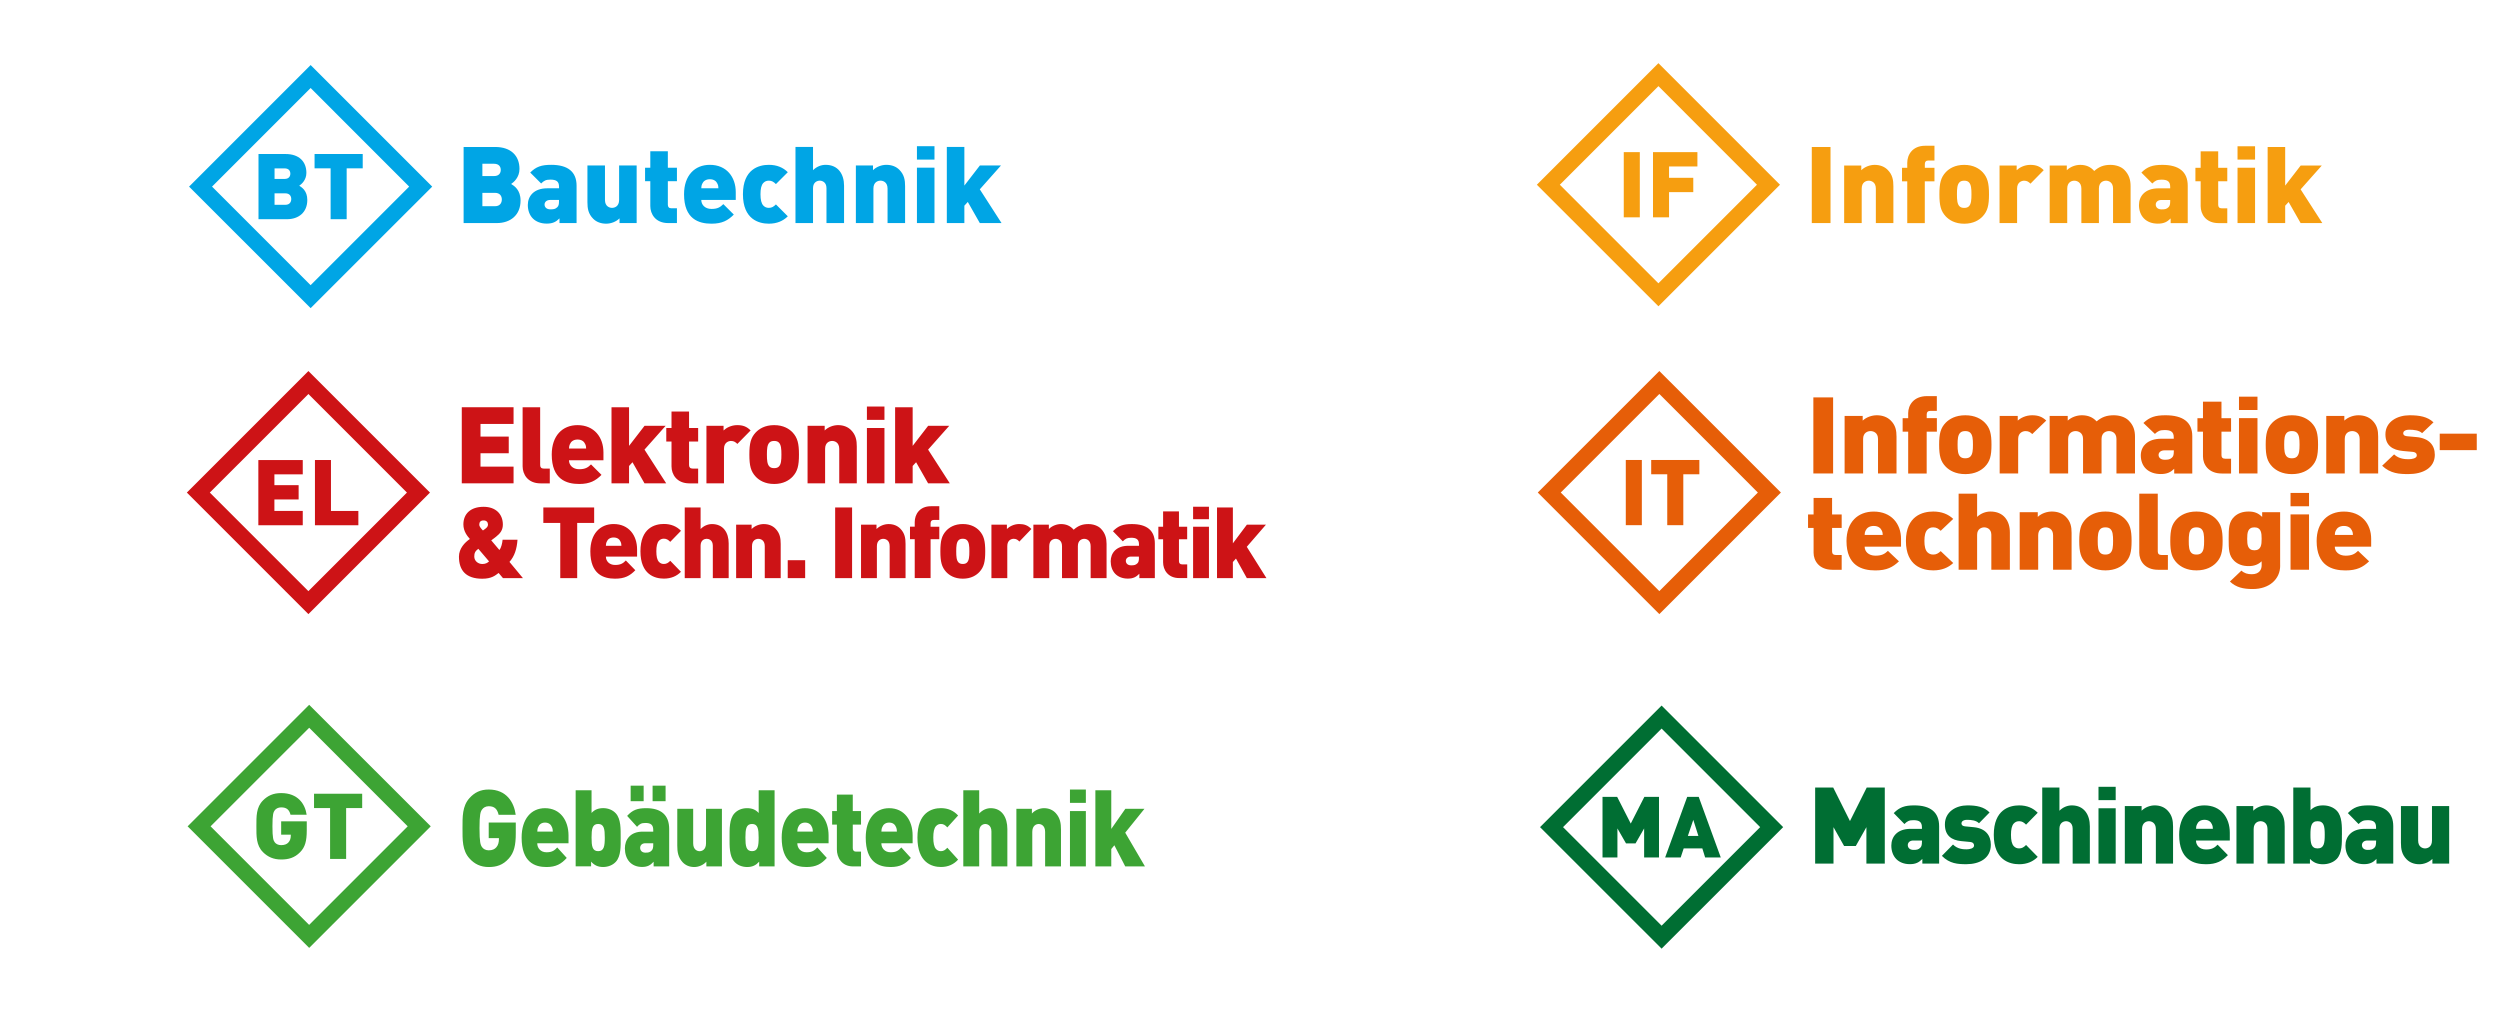
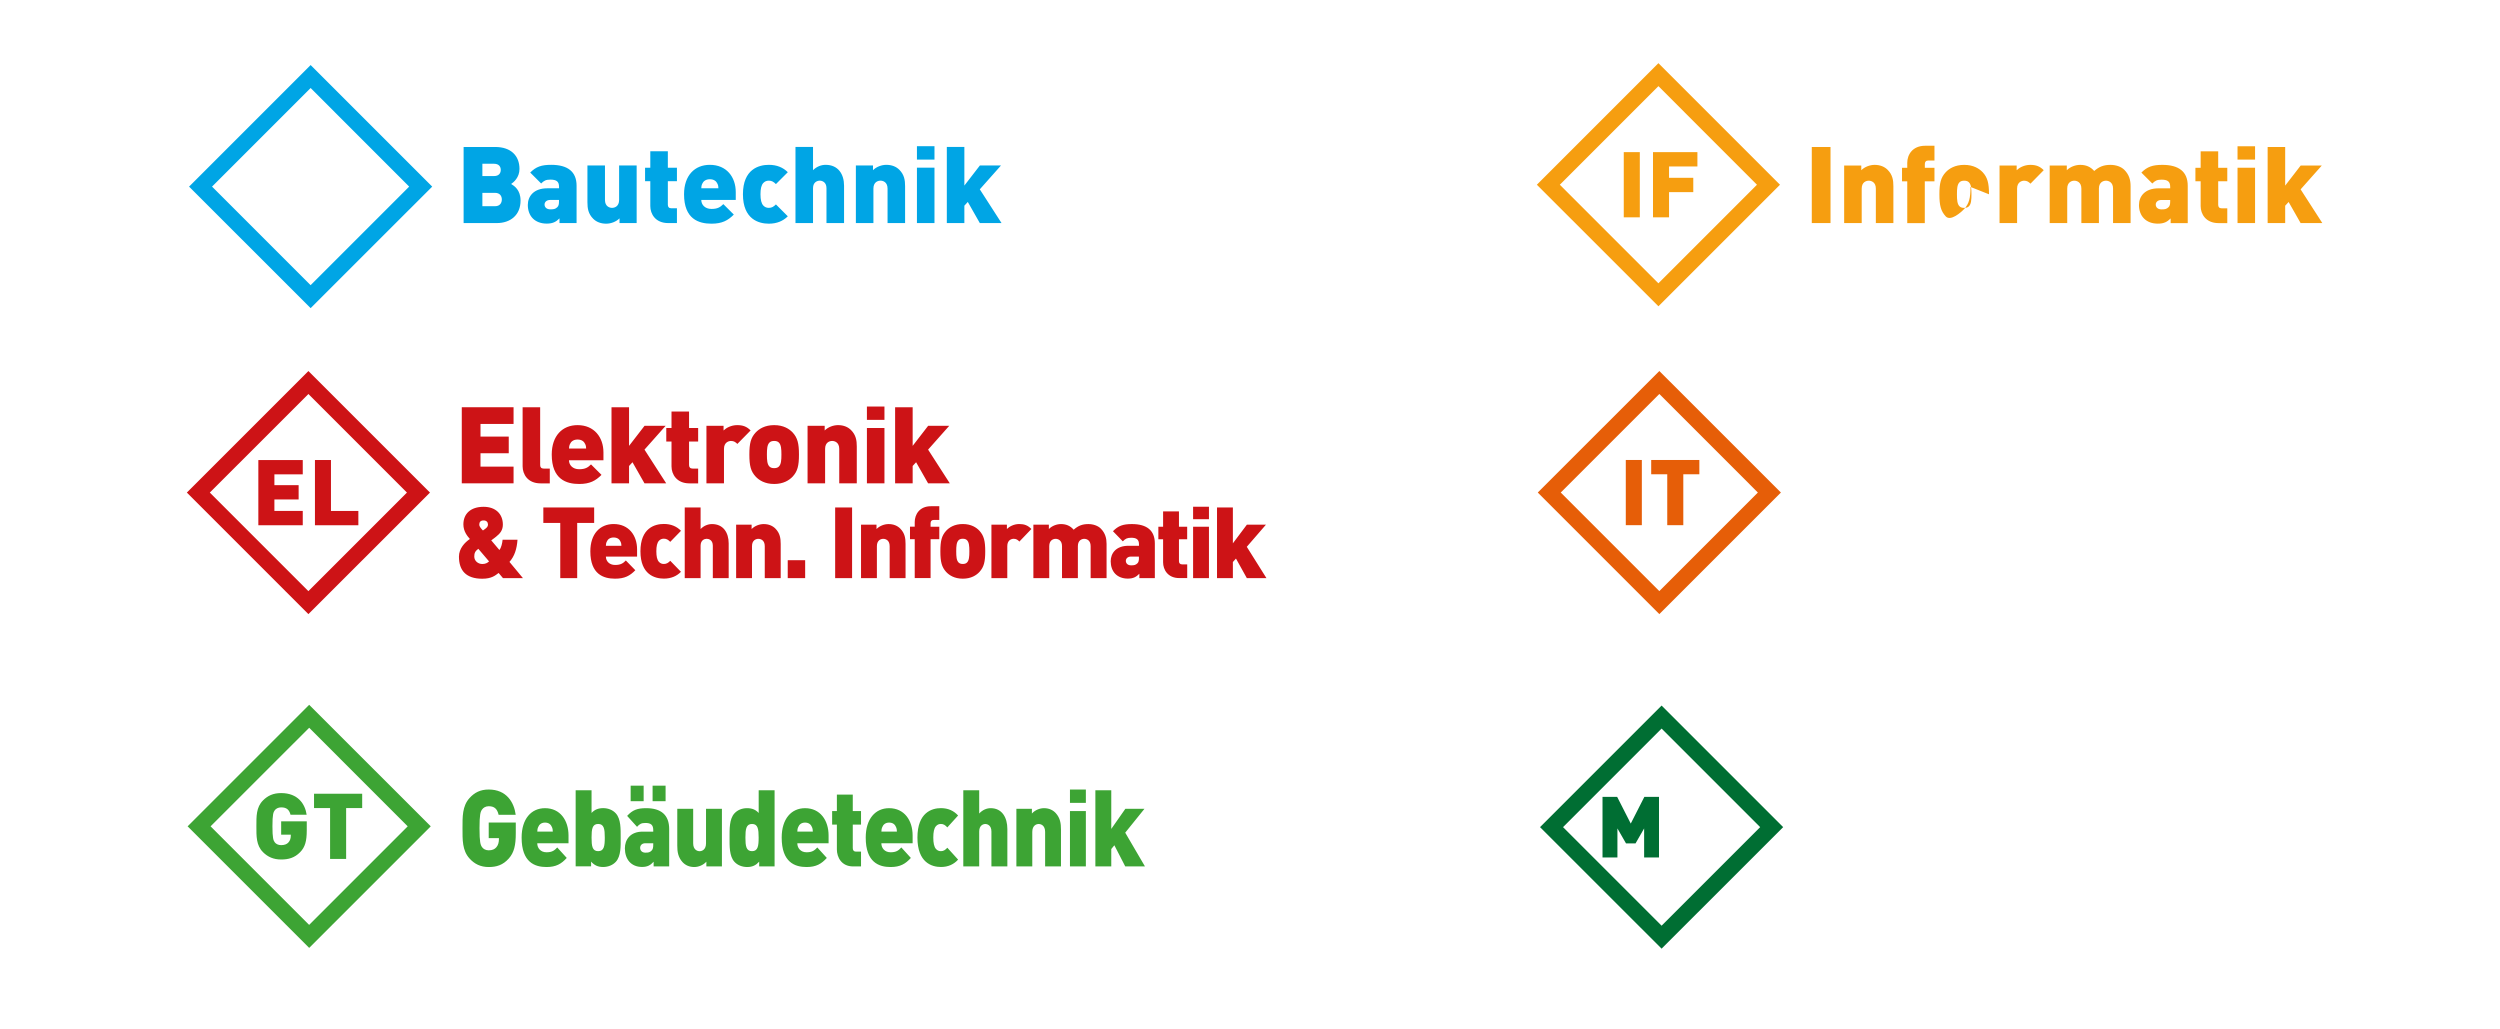
<svg xmlns="http://www.w3.org/2000/svg" id="Ebene_1" width="654.16" height="269.28" viewBox="0 0 654.16 269.28">
  <defs>
    <style>.cls-1,.cls-2,.cls-3,.cls-4,.cls-5,.cls-6{fill-rule:evenodd;}.cls-1,.cls-7{fill:#e65e08;}.cls-2,.cls-8{fill:#3da434;}.cls-3,.cls-9{fill:#006e33;}.cls-10,.cls-6{fill:#00a5e5;}.cls-4,.cls-11{fill:#cd1316;}.cls-5,.cls-12{fill:#f69e10;}</style>
  </defs>
  <g id="Ebene_1-2">
    <path class="cls-10" d="M81.28,80.63l-31.81-31.8,31.81-31.81,31.81,31.81-31.81,31.8ZM55.48,48.83l25.79,25.79,25.79-25.79-25.78-25.8-25.8,25.8Z" />
-     <path class="cls-6" d="M80.41,52.32c0-2.4-1.42-3.29-2.11-3.72.53-.36,1.87-1.44,1.87-3.37,0-2.94-1.9-4.93-5.45-4.93h-7.08v17.06h7.44c3.05,0,5.33-1.78,5.33-5.04h0ZM76.21,52.08c0,.72-.38,1.51-1.54,1.51h-2.83v-3h2.83c1.15,0,1.54.77,1.54,1.49h0ZM75.97,45.44c0,.67-.36,1.38-1.51,1.38h-2.62v-2.76h2.62c1.15,0,1.51.71,1.51,1.38h0ZM94.91,44.04v-3.74h-12.6v3.74h4.2v13.32h4.2v-13.32h4.2Z" />
    <path class="cls-6" d="M136.21,52.48c0-2.8-1.65-3.84-2.46-4.34.62-.42,2.18-1.68,2.18-3.93,0-3.43-2.21-5.75-6.36-5.75h-8.26v19.91h8.68c3.56,0,6.22-2.07,6.22-5.89h0ZM131.31,52.2c0,.84-.45,1.76-1.79,1.76h-3.3v-3.5h3.3c1.34,0,1.79.9,1.79,1.74h0ZM131.03,44.46c0,.78-.42,1.61-1.76,1.61h-3.05v-3.22h3.05c1.34,0,1.76.83,1.76,1.61h0ZM150.87,58.36v-9.77c0-3.67-2.32-5.46-6.64-5.46-2.55,0-3.95.48-5.49,2.02l2.86,2.86c.73-.73,1.23-1.01,2.41-1.01,1.6,0,2.27.5,2.27,1.88v.39h-3.05c-3.58,0-5.12,2.1-5.12,4.37,0,1.4.45,2.66,1.32,3.53.84.84,2.1,1.34,3.61,1.34,1.6,0,2.44-.45,3.36-1.37v1.23h4.48-.01ZM146.27,52.71c0,.73-.11,1.2-.45,1.51-.5.48-.92.56-1.82.56-1.01,0-1.51-.59-1.51-1.26s.56-1.2,1.46-1.2h2.32v.39h0ZM166.59,58.36v-15.06h-4.59v9.02c0,1.74-1.23,2.07-1.85,2.07s-1.85-.34-1.85-2.07v-9.02h-4.59v9.63c0,1.6.22,3.02,1.51,4.31.81.81,1.96,1.29,3.39,1.29,1.2,0,2.58-.48,3.5-1.4v1.23h4.48ZM177.13,58.36v-3.86h-1.46c-.62,0-.92-.34-.92-.92v-6.16h2.38v-3.53h-2.38v-4.31h-4.59v4.31h-1.37v3.53h1.37v6.5c0,2.07,1.34,4.45,4.68,4.45h2.3,0ZM192.52,52.31v-2.04c0-3.95-2.41-7.14-6.78-7.14-3.95,0-6.75,2.77-6.75,7.7,0,6.5,3.84,7.7,7.17,7.7,2.8,0,4.31-.84,5.85-2.38l-2.74-2.74c-.81.81-1.51,1.26-3.11,1.26-1.71,0-2.66-1.12-2.66-2.35h9.02ZM187.98,49.26h-4.48c0-.36.06-.78.25-1.18.28-.64.9-1.18,1.99-1.18s1.71.53,1.99,1.18c.2.39.25.81.25,1.18h0ZM206.14,56.6l-3.11-3.11c-.59.59-1.09.9-1.85.9-.62,0-1.04-.2-1.43-.59-.53-.56-.76-1.54-.76-2.97s.22-2.41.76-2.97c.39-.39.81-.59,1.43-.59.76,0,1.26.31,1.85.9l3.11-3.11c-1.23-1.23-2.86-1.93-4.96-1.93-2.6,0-6.78,1.12-6.78,7.7s4.17,7.7,6.78,7.7c2.1,0,3.72-.7,4.96-1.93h0ZM220.86,58.36v-9.77c0-3.05-1.57-5.46-4.82-5.46-1.15,0-2.35.45-3.3,1.4v-6.08h-4.59v19.91h4.59v-9.13c0-1.62,1.18-1.96,1.76-1.96s1.76.34,1.76,1.96v9.13h4.6ZM236.83,58.36v-9.63c0-1.6-.22-3.02-1.51-4.31-.81-.81-1.96-1.29-3.39-1.29-1.2,0-2.58.48-3.5,1.4v-1.23h-4.48v15.06h4.59v-9.02c0-1.74,1.23-2.07,1.85-2.07s1.85.34,1.85,2.07v9.02h4.59ZM244.52,58.36v-14.48h-4.59v14.48h4.59ZM244.52,41.76v-3.5h-4.59v3.5h4.59ZM262.06,58.36l-5.68-8.82,5.54-6.24h-5.52l-4.06,5.26v-10.11h-4.59v19.91h4.59v-4.54l.9-.98,3.14,5.52h5.68Z" />
  </g>
  <g id="Ebene_1-2-2">
    <path class="cls-11" d="M80.7,160.7l-31.81-31.81,31.81-31.8,31.81,31.8-31.81,31.8h0ZM54.9,128.89l25.79,25.79,25.79-25.79-25.78-25.79-25.8,25.79Z" />
    <path class="cls-4" d="M79.22,137.43v-3.74h-7.42v-3h6.34v-3.74h-6.34v-2.83h7.42v-3.74h-11.62v17.06h11.62Z" />
    <polygon class="cls-4" points="134.38 126.47 134.38 122.1 125.73 122.1 125.73 118.6 133.12 118.6 133.12 114.24 125.73 114.24 125.73 110.93 134.38 110.93 134.38 106.56 120.83 106.56 120.83 126.47 134.38 126.47" />
    <path class="cls-4" d="M143.86,126.47v-3.86h-1.6c-.62,0-.92-.33-.92-.92v-15.12h-4.59v15.46c0,2.07,1.34,4.45,4.68,4.45h2.44,0ZM157.9,120.42v-2.04c0-3.95-2.41-7.14-6.78-7.14-3.95,0-6.75,2.77-6.75,7.7,0,6.5,3.84,7.7,7.17,7.7,2.8,0,4.31-.84,5.85-2.38l-2.74-2.74c-.81.81-1.51,1.26-3.11,1.26-1.71,0-2.66-1.12-2.66-2.35h9.02ZM153.37,117.37h-4.48c0-.36.06-.78.25-1.18.28-.64.9-1.18,1.99-1.18s1.71.53,1.99,1.18c.2.39.25.81.25,1.18h0ZM174.32,126.47l-5.68-8.82,5.54-6.24h-5.52l-4.06,5.26v-10.11h-4.59v19.91h4.59v-4.54l.9-.98,3.14,5.52s5.68,0,5.68,0ZM182.68,126.47v-3.86h-1.46c-.62,0-.92-.34-.92-.92v-6.16h2.38v-3.53h-2.38v-4.31h-4.59v4.31h-1.37v3.53h1.37v6.5c0,2.07,1.34,4.45,4.68,4.45h2.3,0ZM196.42,112.64c-1.04-1.04-2.04-1.4-3.53-1.4-1.57,0-2.88.73-3.56,1.4v-1.23h-4.48v15.06h4.59v-9.02c0-1.71,1.23-2.07,1.85-2.07.78,0,1.2.34,1.65.78l3.47-3.53h0ZM209.06,118.94c0,2.97-.39,4.4-1.65,5.77-.9.95-2.41,1.93-4.84,1.93s-3.95-.98-4.84-1.93c-1.26-1.37-1.65-2.8-1.65-5.77s.39-4.4,1.65-5.77c.9-.95,2.41-1.93,4.84-1.93s3.95.98,4.84,1.93c1.26,1.37,1.65,2.83,1.65,5.77h0ZM204.47,118.94c0-1.48-.08-2.55-.67-3.14-.28-.28-.67-.42-1.23-.42s-.95.14-1.23.42c-.59.59-.67,1.65-.67,3.14s.08,2.55.67,3.14c.28.28.67.42,1.23.42s.95-.14,1.23-.42c.59-.59.67-1.65.67-3.14h0ZM224.19,126.47v-9.63c0-1.6-.22-3.02-1.51-4.31-.81-.81-1.96-1.29-3.39-1.29-1.2,0-2.58.48-3.5,1.4v-1.23h-4.48v15.06h4.59v-9.02c0-1.74,1.23-2.07,1.85-2.07s1.85.34,1.85,2.07v9.02h4.59ZM231.43,126.47v-14.48h-4.59v14.48h4.59ZM231.43,109.87v-3.5h-4.59v3.5h4.59ZM248.53,126.47l-5.68-8.82,5.54-6.24h-5.52l-4.06,5.26v-10.11h-4.59v19.91h4.59v-4.54l.9-.98,3.14,5.52h5.68Z" />
    <path class="cls-4" d="M136.83,151.27l-3.52-4.24c1.32-1.48,1.93-3.38,2.1-5.8h-3.9c-.08.88-.33,2.08-.84,2.68l-2.13-2.52c.46-.31,1.27-.96,1.27-.96,1.11-.86,1.77-1.77,1.77-3.17,0-2.73-1.85-4.65-5.04-4.65-3.44,0-5.29,1.87-5.29,4.6,0,1.85,1.06,3.09,1.7,3.82-1.34.91-2.86,2.5-2.86,4.63,0,3.61,1.85,5.77,6.1,5.77,2.41,0,3.39-.83,4.28-1.51l1.14,1.35s5.22,0,5.22,0ZM127.97,146.9c-.41.36-.86.68-1.77.68-1.11,0-2.1-.81-2.1-1.95,0-.88.23-1.43,1.06-2.03l2.81,3.3h0ZM127.69,137.28c0,.42-.28.78-.71,1.09,0,0-.38.29-.61.44-.3-.31-.96-.96-.96-1.51,0-.65.28-1.12,1.14-1.12.76,0,1.14.47,1.14,1.09h0ZM155.47,136.84v-4.06h-13.3v4.06h4.43v14.43h4.43v-14.43h4.44ZM166.7,145.65h-8.16c0,1.14.86,2.18,2.41,2.18,1.44,0,2.08-.42,2.81-1.17l2.48,2.55c-1.39,1.43-2.76,2.21-5.29,2.21-3.01,0-6.48-1.12-6.48-7.15,0-4.58,2.53-7.15,6.1-7.15,3.95,0,6.13,2.96,6.13,6.63v1.9h0ZM162.6,142.82c0-.34-.05-.73-.23-1.09-.25-.6-.81-1.09-1.8-1.09s-1.55.49-1.8,1.09c-.18.36-.23.75-.23,1.09h4.06ZM178.19,149.63l-2.81-2.89c-.53.55-.99.83-1.67.83-.56,0-.94-.18-1.29-.55-.48-.52-.68-1.43-.68-2.76s.2-2.24.68-2.76c.35-.36.73-.55,1.29-.55.68,0,1.14.29,1.67.83l2.81-2.89c-1.11-1.14-2.58-1.79-4.48-1.79-2.36,0-6.13,1.04-6.13,7.15s3.77,7.15,6.13,7.15c1.9,0,3.37-.65,4.48-1.79h0v.02ZM190.67,151.27v-9.07c0-2.83-1.42-5.07-4.36-5.07-1.04,0-2.13.42-2.99,1.3v-5.64h-4.15v18.49h4.15v-8.48c0-1.51,1.06-1.82,1.6-1.82s1.6.31,1.6,1.82v8.48h4.15ZM204.28,151.27v-8.94c0-1.48-.2-2.81-1.37-4-.73-.75-1.77-1.2-3.07-1.2-1.09,0-2.33.44-3.17,1.3v-1.14h-4.05v13.99h4.15v-8.37c0-1.61,1.11-1.92,1.67-1.92s1.67.31,1.67,1.92v8.37h4.17ZM210.68,151.27v-4.68h-4.56v4.68h4.56ZM222.96,151.27v-18.49h-4.43v18.49h4.43ZM236.95,151.27v-8.94c0-1.48-.2-2.81-1.37-4-.73-.75-1.77-1.2-3.06-1.2-1.09,0-2.33.44-3.17,1.3v-1.14h-4.05v13.99h4.15v-8.37c0-1.61,1.11-1.92,1.67-1.92s1.67.31,1.67,1.92v8.37h4.16ZM245.78,141.1v-3.28h-2.28v-.91c0-.55.28-.86.84-.86h1.44v-3.59h-2.2c-3.01,0-4.23,2.21-4.23,4.13v1.22h-1.24v3.28h1.24v10.17h4.15v-10.17h2.28ZM257.8,144.27c0-2.73-.35-4.08-1.49-5.36-.81-.88-2.18-1.79-4.38-1.79s-3.57.91-4.38,1.79c-1.14,1.27-1.49,2.63-1.49,5.36s.35,4.08,1.49,5.36c.81.88,2.18,1.79,4.38,1.79s3.57-.91,4.38-1.79c1.14-1.27,1.49-2.6,1.49-5.36h0ZM253.65,144.27c0,1.38-.08,2.37-.61,2.91-.25.26-.61.39-1.11.39s-.86-.13-1.11-.39c-.53-.55-.61-1.53-.61-2.91s.08-2.37.61-2.91c.25-.26.61-.39,1.11-.39s.86.13,1.11.39c.53.55.61,1.53.61,2.91h0ZM269.88,138.42c-.94-.96-1.85-1.3-3.19-1.3-1.42,0-2.61.68-3.22,1.3v-1.14h-4.05v13.99h4.15v-8.37c0-1.59,1.11-1.92,1.67-1.92.71,0,1.09.31,1.49.73l3.14-3.28h0ZM289.55,151.27v-8.94c0-1.48-.33-2.81-1.49-4-.73-.75-1.98-1.2-3.27-1.2-1.57,0-2.66.42-3.85,1.48-.89-1.04-1.98-1.48-3.32-1.48-1.09,0-2.33.44-3.17,1.3v-1.14h-4.05v13.99h4.15v-8.37c0-1.61,1.11-1.92,1.67-1.92s1.67.31,1.67,1.92v8.37h4.15v-8.37c0-1.61,1.11-1.92,1.67-1.92s1.67.31,1.67,1.92v8.37h4.17ZM302.18,151.27v-9.07c0-3.41-2.1-5.07-6-5.07-2.31,0-3.57.44-4.96,1.87l2.58,2.65c.66-.68,1.11-.94,2.18-.94,1.44,0,2.05.47,2.05,1.74v.36h-2.76c-3.24,0-4.64,1.95-4.64,4.06,0,1.3.41,2.47,1.19,3.28.76.78,1.9,1.25,3.27,1.25,1.44,0,2.2-.42,3.04-1.27v1.14s4.05,0,4.05,0ZM298.02,146.01c0,.68-.1,1.12-.41,1.4-.46.44-.84.52-1.65.52-.91,0-1.37-.55-1.37-1.17s.51-1.12,1.32-1.12h2.1v.37h0ZM310.65,151.27v-3.59h-1.32c-.56,0-.84-.31-.84-.86v-5.72h2.15v-3.28h-2.15v-4h-4.15v4h-1.24v3.28h1.24v6.03c0,1.92,1.22,4.13,4.23,4.13h2.08ZM316.34,151.27v-13.44h-4.15v13.44h4.15ZM316.34,135.85v-3.25h-4.15v3.25h4.15ZM331.38,151.27l-5.14-8.19,5.02-5.8h-4.99l-3.67,4.89v-9.39h-4.15v18.49h4.15v-4.21l.81-.91,2.84,5.12h5.13Z" />
    <path class="cls-11" d="M82.41,137.43v-17.06h4.19v13.33h7.17v3.74h-11.36Z" />
  </g>
  <g id="Ebene_1-2-3">
    <path class="cls-8" d="M80.9,248.03l-31.81-31.81,31.81-31.8,31.81,31.8-31.81,31.81ZM55.1,216.22l25.79,25.79,25.79-25.79-25.78-25.79-25.8,25.79Z" />
    <path class="cls-2" d="M80.27,217.29v-2.38h-6.7v3.5h2.52v.24c0,.65-.17,1.34-.65,1.82-.38.41-.98.67-1.87.67-.77,0-1.34-.31-1.66-.72-.38-.5-.62-1.1-.62-4.22s.24-3.7.62-4.2c.31-.41.89-.74,1.66-.74,1.44,0,2.11.62,2.45,1.92h4.22c-.41-2.81-2.28-5.66-6.67-5.66-2.06,0-3.5.67-4.75,1.92-1.8,1.8-1.73,4.2-1.73,6.77s-.07,4.97,1.73,6.77c1.25,1.25,2.76,1.92,4.75,1.92,1.87,0,3.5-.41,4.97-1.92,1.3-1.32,1.73-2.93,1.73-5.69h0ZM94.77,211.44v-3.74h-12.6v3.74h4.2v13.32h4.2v-13.32h4.2Z" />
    <path class="cls-2" d="M134.96,217.99v-2.77h-7.08v4.09h2.67v.28c0,.76-.18,1.57-.69,2.13-.41.48-1.04.78-1.98.78-.81,0-1.42-.36-1.75-.84-.41-.59-.66-1.29-.66-4.93s.25-4.31.66-4.9c.33-.48.94-.87,1.75-.87,1.52,0,2.23.73,2.59,2.24h4.47c-.43-3.28-2.41-6.61-7.06-6.61-2.18,0-3.71.78-5.03,2.24-1.9,2.1-1.83,4.9-1.83,7.9s-.08,5.8,1.83,7.9c1.32,1.46,2.92,2.24,5.03,2.24,1.98,0,3.71-.48,5.26-2.24,1.37-1.54,1.83-3.42,1.82-6.64h0ZM148.76,220.65v-2.04c0-3.95-2.18-7.14-6.15-7.14-3.58,0-6.12,2.77-6.12,7.7,0,6.5,3.48,7.7,6.5,7.7,2.54,0,3.91-.84,5.31-2.38l-2.49-2.74c-.74.81-1.37,1.26-2.82,1.26-1.55,0-2.41-1.12-2.41-2.35h8.18ZM144.65,217.6h-4.06c0-.36.05-.78.23-1.18.25-.64.81-1.18,1.8-1.18s1.55.53,1.8,1.18c.18.39.23.81.23,1.18h0ZM162.41,219.16c0-2.21.08-4.84-1.27-6.33-.79-.87-1.98-1.37-3.3-1.37s-2.29.42-3.05,1.26v-5.94h-4.16v19.91h4.04v-1.23c.84.92,1.73,1.4,3.15,1.4,1.32,0,2.54-.5,3.33-1.37,1.35-1.48,1.27-4.12,1.26-6.33h0ZM158.25,219.16c0,2.18-.18,3.56-1.73,3.56s-1.73-1.37-1.73-3.56.18-3.56,1.73-3.56,1.73,1.37,1.73,3.56h0ZM175.1,226.7v-9.77c0-3.67-2.11-5.46-6.02-5.46-2.31,0-3.58.48-4.98,2.02l2.59,2.86c.66-.73,1.12-1.01,2.18-1.01,1.45,0,2.06.5,2.06,1.88v.39h-2.77c-3.25,0-4.65,2.1-4.65,4.37,0,1.4.41,2.66,1.19,3.53.76.84,1.9,1.34,3.28,1.34,1.45,0,2.21-.45,3.05-1.37v1.23h4.07ZM170.93,221.04c0,.73-.1,1.2-.41,1.51-.46.48-.84.56-1.65.56-.91,0-1.37-.59-1.37-1.26s.51-1.2,1.32-1.2h2.11v.39h0ZM174.16,209.64v-4.06h-3.4v4.06h3.4ZM168.42,209.64v-4.06h-3.4v4.06h3.4ZM188.9,226.7v-15.06h-4.16v9.02c0,1.74-1.12,2.07-1.68,2.07s-1.68-.34-1.68-2.07v-9.02h-4.16v9.63c0,1.6.2,3.02,1.37,4.31.74.81,1.78,1.29,3.07,1.29,1.09,0,2.34-.48,3.17-1.4v1.23h4.07ZM202.68,226.7v-19.91h-4.16v5.94c-.76-.84-1.7-1.26-3.05-1.26s-2.51.5-3.3,1.37c-1.35,1.48-1.27,4.12-1.27,6.33s-.08,4.84,1.27,6.33c.79.87,2.01,1.37,3.33,1.37,1.42,0,2.31-.48,3.15-1.4v1.23h4.03ZM198.51,219.16c0,2.18-.18,3.56-1.73,3.56s-1.73-1.37-1.73-3.56.18-3.56,1.73-3.56,1.73,1.37,1.73,3.56h0ZM216.81,220.65v-2.04c0-3.95-2.18-7.14-6.15-7.14-3.58,0-6.12,2.77-6.12,7.7,0,6.5,3.48,7.7,6.5,7.7,2.54,0,3.91-.84,5.31-2.38l-2.49-2.74c-.74.81-1.37,1.26-2.82,1.26-1.55,0-2.41-1.12-2.41-2.35h8.18ZM212.69,217.6h-4.06c0-.36.05-.78.23-1.18.25-.64.81-1.18,1.8-1.18s1.55.53,1.8,1.18c.18.39.23.81.23,1.18h0ZM225.3,226.7v-3.86h-1.32c-.56,0-.84-.34-.84-.92v-6.16h2.16v-3.53h-2.16v-4.31h-4.16v4.31h-1.24v3.53h1.24v6.5c0,2.07,1.22,4.45,4.24,4.45h2.08ZM238.8,220.65v-2.04c0-3.95-2.18-7.14-6.15-7.14-3.58,0-6.12,2.77-6.12,7.7,0,6.5,3.48,7.7,6.5,7.7,2.54,0,3.91-.84,5.31-2.38l-2.49-2.74c-.74.81-1.37,1.26-2.82,1.26-1.55,0-2.41-1.12-2.41-2.35h8.18ZM234.69,217.6h-4.06c0-.36.05-.78.23-1.18.25-.64.81-1.18,1.8-1.18s1.55.53,1.8,1.18c.18.39.23.81.23,1.18h0ZM250.7,224.93l-2.82-3.11c-.53.59-.99.9-1.68.9-.56,0-.94-.2-1.3-.59-.48-.56-.69-1.54-.69-2.97s.2-2.41.69-2.97c.36-.39.74-.59,1.3-.59.69,0,1.14.31,1.68.9l2.82-3.11c-1.12-1.23-2.59-1.93-4.49-1.93-2.36,0-6.15,1.12-6.15,7.7s3.78,7.7,6.15,7.7c1.9,0,3.38-.7,4.49-1.93h0ZM263.59,226.7v-9.77c0-3.05-1.42-5.46-4.37-5.46-1.04,0-2.13.45-3,1.4v-6.08h-4.16v19.91h4.16v-9.13c0-1.62,1.07-1.96,1.6-1.96s1.6.34,1.6,1.96v9.13h4.17ZM277.62,226.7v-9.63c0-1.6-.2-3.02-1.37-4.31-.74-.81-1.78-1.29-3.07-1.29-1.09,0-2.34.48-3.17,1.4v-1.23h-4.06v15.06h4.16v-9.02c0-1.74,1.12-2.07,1.68-2.07s1.68.34,1.68,2.07v9.02h4.15ZM284.13,226.7v-14.48h-4.16v14.48h4.16ZM284.13,210.09v-3.5h-4.16v3.5h4.16ZM299.59,226.7l-5.16-8.82,5.03-6.24h-5l-3.68,5.26v-10.11h-4.16v19.91h4.16v-4.54l.81-.98,2.84,5.52h5.16Z" />
  </g>
  <g id="Ebene_1-2-4">
    <path class="cls-12" d="M433.95,80.14l-31.81-31.8,31.81-31.81,31.81,31.81-31.81,31.8h0ZM408.15,48.34l25.79,25.79,25.79-25.79-25.78-25.8-25.8,25.8Z" />
    <path class="cls-5" d="M429.08,56.87v-17.06h-4.2v17.06s4.2,0,4.2,0ZM444.15,43.55v-3.74h-11.62v17.06h4.2v-6.6h6.34v-3.74h-6.34v-2.98s7.42,0,7.42,0Z" />
-     <path class="cls-5" d="M478.98,58.37v-19.91h-4.9v19.91h4.9ZM495.43,58.37v-9.63c0-1.6-.22-3.02-1.51-4.31-.81-.81-1.96-1.29-3.39-1.29-1.2,0-2.58.48-3.5,1.4v-1.23h-4.48v15.06h4.59v-9.02c0-1.74,1.23-2.07,1.85-2.07s1.85.34,1.85,2.07v9.02h4.59ZM506.18,47.43v-3.53h-2.52v-.98c0-.59.31-.92.92-.92h1.6v-3.86h-2.44c-3.33,0-4.68,2.38-4.68,4.45v1.32h-1.37v3.53h1.37v10.95h4.59v-10.95h2.53ZM520.45,50.84c0-2.94-.39-4.4-1.65-5.77-.9-.95-2.41-1.93-4.84-1.93s-3.95.98-4.84,1.93c-1.26,1.37-1.65,2.83-1.65,5.77s.39,4.4,1.65,5.77c.9.95,2.41,1.93,4.84,1.93s3.95-.98,4.84-1.93c1.26-1.37,1.65-2.8,1.65-5.77h0ZM515.86,50.84c0,1.48-.08,2.55-.67,3.14-.28.28-.67.42-1.23.42s-.95-.14-1.23-.42c-.59-.59-.67-1.65-.67-3.14s.08-2.55.67-3.14c.28-.28.67-.42,1.23-.42s.95.14,1.23.42c.59.59.67,1.65.67,3.14h0ZM534.78,44.54c-1.04-1.04-2.04-1.4-3.53-1.4-1.57,0-2.88.73-3.56,1.4v-1.23h-4.48v15.06h4.59v-9.02c0-1.71,1.23-2.07,1.85-2.07.78,0,1.2.34,1.65.78l3.47-3.53h.01ZM557.5,58.37v-9.63c0-1.6-.36-3.02-1.65-4.31-.81-.81-2.18-1.29-3.61-1.29-1.74,0-2.94.45-4.26,1.6-.98-1.12-2.18-1.6-3.67-1.6-1.2,0-2.58.48-3.5,1.4v-1.23h-4.48v15.06h4.59v-9.02c0-1.74,1.23-2.07,1.85-2.07s1.85.34,1.85,2.07v9.02h4.59v-9.02c0-1.74,1.23-2.07,1.85-2.07s1.85.34,1.85,2.07v9.02h4.59ZM572.45,58.37v-9.77c0-3.67-2.32-5.46-6.64-5.46-2.55,0-3.95.48-5.49,2.02l2.86,2.86c.73-.73,1.23-1.01,2.41-1.01,1.6,0,2.27.5,2.27,1.88v.39h-3.05c-3.58,0-5.12,2.1-5.12,4.37,0,1.4.45,2.66,1.32,3.53s2.1,1.34,3.61,1.34c1.6,0,2.44-.45,3.36-1.37v1.23h4.48,0ZM567.86,52.72c0,.73-.11,1.2-.45,1.51-.5.48-.92.56-1.82.56-1.01,0-1.51-.59-1.51-1.26s.56-1.2,1.46-1.2h2.32v.39h0ZM582.8,58.37v-3.86h-1.46c-.62,0-.92-.34-.92-.92v-6.16h2.38v-3.53h-2.38v-4.31h-4.59v4.31h-1.37v3.53h1.37v6.5c0,2.07,1.34,4.45,4.68,4.45h2.3,0ZM590.07,58.37v-14.48h-4.59v14.48h4.59ZM590.07,41.77v-3.5h-4.59v3.5h4.59ZM607.67,58.37l-5.68-8.82,5.54-6.24h-5.52l-4.06,5.26v-10.11h-4.59v19.91h4.59v-4.54l.9-.98,3.14,5.52h5.68Z" />
+     <path class="cls-5" d="M478.98,58.37v-19.91h-4.9v19.91h4.9ZM495.43,58.37v-9.63c0-1.6-.22-3.02-1.51-4.31-.81-.81-1.96-1.29-3.39-1.29-1.2,0-2.58.48-3.5,1.4v-1.23h-4.48v15.06h4.59v-9.02c0-1.74,1.23-2.07,1.85-2.07s1.85.34,1.85,2.07v9.02h4.59ZM506.18,47.43v-3.53h-2.52v-.98c0-.59.31-.92.92-.92h1.6v-3.86h-2.44c-3.33,0-4.68,2.38-4.68,4.45v1.32h-1.37v3.53h1.37v10.95h4.59v-10.95h2.53ZM520.45,50.84c0-2.94-.39-4.4-1.65-5.77-.9-.95-2.41-1.93-4.84-1.93s-3.95.98-4.84,1.93c-1.26,1.37-1.65,2.83-1.65,5.77s.39,4.4,1.65,5.77s3.95-.98,4.84-1.93c1.26-1.37,1.65-2.8,1.65-5.77h0ZM515.86,50.84c0,1.48-.08,2.55-.67,3.14-.28.28-.67.42-1.23.42s-.95-.14-1.23-.42c-.59-.59-.67-1.65-.67-3.14s.08-2.55.67-3.14c.28-.28.67-.42,1.23-.42s.95.14,1.23.42c.59.59.67,1.65.67,3.14h0ZM534.78,44.54c-1.04-1.04-2.04-1.4-3.53-1.4-1.57,0-2.88.73-3.56,1.4v-1.23h-4.48v15.06h4.59v-9.02c0-1.71,1.23-2.07,1.85-2.07.78,0,1.2.34,1.65.78l3.47-3.53h.01ZM557.5,58.37v-9.63c0-1.6-.36-3.02-1.65-4.31-.81-.81-2.18-1.29-3.61-1.29-1.74,0-2.94.45-4.26,1.6-.98-1.12-2.18-1.6-3.67-1.6-1.2,0-2.58.48-3.5,1.4v-1.23h-4.48v15.06h4.59v-9.02c0-1.74,1.23-2.07,1.85-2.07s1.85.34,1.85,2.07v9.02h4.59v-9.02c0-1.74,1.23-2.07,1.85-2.07s1.85.34,1.85,2.07v9.02h4.59ZM572.45,58.37v-9.77c0-3.67-2.32-5.46-6.64-5.46-2.55,0-3.95.48-5.49,2.02l2.86,2.86c.73-.73,1.23-1.01,2.41-1.01,1.6,0,2.27.5,2.27,1.88v.39h-3.05c-3.58,0-5.12,2.1-5.12,4.37,0,1.4.45,2.66,1.32,3.53s2.1,1.34,3.61,1.34c1.6,0,2.44-.45,3.36-1.37v1.23h4.48,0ZM567.86,52.72c0,.73-.11,1.2-.45,1.51-.5.48-.92.56-1.82.56-1.01,0-1.51-.59-1.51-1.26s.56-1.2,1.46-1.2h2.32v.39h0ZM582.8,58.37v-3.86h-1.46c-.62,0-.92-.34-.92-.92v-6.16h2.38v-3.53h-2.38v-4.31h-4.59v4.31h-1.37v3.53h1.37v6.5c0,2.07,1.34,4.45,4.68,4.45h2.3,0ZM590.07,58.37v-14.48h-4.59v14.48h4.59ZM590.07,41.77v-3.5h-4.59v3.5h4.59ZM607.67,58.37l-5.68-8.82,5.54-6.24h-5.52l-4.06,5.26v-10.11h-4.59v19.91h4.59v-4.54l.9-.98,3.14,5.52h5.68Z" />
  </g>
  <g id="Ebene_1-2-5">
    <path class="cls-7" d="M434.19,160.69l-31.81-31.81,31.81-31.8,31.81,31.8-31.81,31.81ZM408.39,128.88l25.79,25.79,25.79-25.79-25.78-25.79-25.8,25.79Z" />
    <path class="cls-1" d="M429.61,137.42v-17.06h-4.2v17.06h4.2ZM444.66,124.1v-3.74h-12.6v3.74h4.2v13.32h4.2v-13.32h4.2Z" />
-     <path class="cls-1" d="M479.66,123.89v-19.91h-5.17v19.91h5.17ZM496.25,123.89v-9.63c0-1.6-.24-3.02-1.59-4.31-.86-.81-2.07-1.29-3.57-1.29-1.27,0-2.72.48-3.69,1.4v-1.23h-4.73v15.06h4.84v-9.02c0-1.74,1.3-2.07,1.95-2.07s1.95.34,1.95,2.07v9.02h4.84ZM506.81,112.94v-3.53h-2.66v-.98c0-.59.32-.92.97-.92h1.68v-3.86h-2.57c-3.51,0-4.93,2.38-4.93,4.45v1.32h-1.45v3.53h1.45v10.95h4.84v-10.95h2.67ZM521.1,116.36c0-2.94-.41-4.4-1.74-5.77-.95-.95-2.54-1.93-5.11-1.93s-4.16.98-5.11,1.93c-1.33,1.37-1.74,2.83-1.74,5.77s.41,4.4,1.74,5.77c.94.95,2.54,1.93,5.11,1.93s4.16-.98,5.11-1.93c1.33-1.37,1.74-2.8,1.74-5.77h0ZM516.25,116.36c0,1.48-.09,2.55-.71,3.14-.3.28-.71.42-1.3.42s-1-.14-1.3-.42c-.62-.59-.71-1.65-.71-3.14s.09-2.55.71-3.14c.3-.28.71-.42,1.3-.42s1,.14,1.3.42c.62.59.71,1.65.71,3.14h0ZM535.44,110.06c-1.09-1.04-2.16-1.4-3.72-1.4-1.65,0-3.04.73-3.75,1.4v-1.23h-4.73v15.06h4.84v-9.02c0-1.71,1.3-2.07,1.95-2.07.83,0,1.27.34,1.74.78l3.66-3.53h0ZM558.65,123.89v-9.63c0-1.6-.38-3.02-1.74-4.31-.86-.81-2.3-1.29-3.81-1.29-1.83,0-3.1.45-4.49,1.6-1.03-1.12-2.3-1.6-3.87-1.6-1.27,0-2.72.48-3.69,1.4v-1.23h-4.73v15.06h4.84v-9.02c0-1.74,1.3-2.07,1.95-2.07s1.95.34,1.95,2.07v9.02h4.84v-9.02c0-1.74,1.3-2.07,1.95-2.07s1.95.34,1.95,2.07v9.02h4.85ZM573.64,123.89v-9.77c0-3.67-2.45-5.46-7-5.46-2.69,0-4.16.48-5.79,2.02l3.01,2.86c.77-.73,1.3-1.01,2.54-1.01,1.68,0,2.39.5,2.39,1.88v.39h-3.22c-3.78,0-5.4,2.1-5.4,4.37,0,1.4.47,2.66,1.39,3.53.89.84,2.22,1.34,3.81,1.34,1.68,0,2.57-.45,3.54-1.37v1.23h4.73ZM568.8,118.23c0,.73-.12,1.2-.47,1.51-.53.48-.97.56-1.92.56-1.06,0-1.59-.59-1.59-1.26s.59-1.2,1.54-1.2h2.45v.39h-.01ZM583.79,123.89v-3.86h-1.54c-.65,0-.97-.34-.97-.92v-6.16h2.51v-3.53h-2.51v-4.31h-4.84v4.31h-1.45v3.53h1.45v6.5c0,2.07,1.42,4.45,4.93,4.45h2.42ZM590.7,123.89v-14.48h-4.84v14.48h4.84ZM590.7,107.29v-3.5h-4.84v3.5h4.84ZM606.55,116.36c0-2.94-.41-4.4-1.74-5.77-.95-.95-2.54-1.93-5.11-1.93s-4.16.98-5.11,1.93c-1.33,1.37-1.74,2.83-1.74,5.77s.41,4.4,1.74,5.77c.95.95,2.54,1.93,5.11,1.93s4.16-.98,5.11-1.93c1.33-1.37,1.74-2.8,1.74-5.77h0ZM601.71,116.36c0,1.48-.09,2.55-.71,3.14-.3.28-.71.42-1.3.42s-1-.14-1.3-.42c-.62-.59-.71-1.65-.71-3.14s.09-2.55.71-3.14c.3-.28.71-.42,1.3-.42s1,.14,1.3.42c.62.59.71,1.65.71,3.14h0ZM622.28,123.89v-9.63c0-1.6-.24-3.02-1.59-4.31-.86-.81-2.07-1.29-3.57-1.29-1.27,0-2.72.48-3.69,1.4v-1.23h-4.73v15.06h4.84v-9.02c0-1.74,1.3-2.07,1.95-2.07s1.95.34,1.95,2.07v9.02h4.84ZM637.1,118.96c0-2.41-1.45-4.28-4.78-4.59l-2.45-.22c-1.09-.11-1.03-.67-1.03-.84,0-.34.38-.87,1.57-.87s2.57.14,3.37.9l2.98-2.83c-1.57-1.48-3.66-1.85-6.26-1.85-3.16,0-6.32,1.65-6.32,4.98,0,2.94,1.86,4.12,4.61,4.37l2.45.22c.95.08,1.15.53,1.15.95,0,.78-1.36.98-2.07.98-.83,0-2.54,0-3.87-1.26l-3.13,2.97c2.19,2.07,4.52,2.18,6.91,2.18,3.69,0,6.88-1.54,6.88-5.1h0ZM648.08,117.79v-4.31h-9.69v4.31h9.69ZM481.9,149.08v-3.86h-1.54c-.65,0-.97-.34-.97-.92v-6.16h2.51v-3.53h-2.51v-4.31h-4.84v4.31h-1.45v3.53h1.45v6.5c0,2.07,1.42,4.45,4.93,4.45h2.42ZM497.43,143.04v-2.04c0-3.95-2.54-7.14-7.15-7.14-4.16,0-7.12,2.77-7.12,7.7,0,6.5,4.05,7.7,7.56,7.7,2.95,0,4.55-.84,6.17-2.38l-2.89-2.74c-.86.81-1.59,1.26-3.28,1.26-1.8,0-2.81-1.12-2.81-2.35h9.52ZM492.64,139.98h-4.73c0-.36.06-.78.27-1.18.3-.64.95-1.18,2.1-1.18s1.8.53,2.1,1.18c.21.39.27.81.26,1.18h0ZM511.09,147.32l-3.28-3.11c-.62.59-1.15.9-1.95.9-.65,0-1.09-.2-1.51-.59-.56-.56-.8-1.54-.8-2.97s.24-2.41.8-2.97c.41-.39.86-.59,1.51-.59.8,0,1.33.31,1.95.9l3.28-3.11c-1.3-1.23-3.01-1.93-5.23-1.93-2.75,0-7.15,1.12-7.15,7.7s4.4,7.7,7.15,7.7c2.22,0,3.93-.7,5.23-1.93h0ZM525.91,149.08v-9.77c0-3.05-1.65-5.46-5.08-5.46-1.21,0-2.48.45-3.49,1.4v-6.08h-4.84v19.91h4.84v-9.13c0-1.62,1.24-1.96,1.86-1.96s1.86.34,1.86,1.96v9.13h4.85ZM542.06,149.08v-9.63c0-1.6-.24-3.02-1.59-4.31-.86-.81-2.07-1.29-3.57-1.29-1.27,0-2.72.48-3.69,1.4v-1.23h-4.73v15.06h4.84v-9.02c0-1.74,1.3-2.07,1.95-2.07s1.95.34,1.95,2.07v9.02h4.84ZM557.76,141.55c0-2.94-.41-4.4-1.74-5.77-.95-.95-2.54-1.93-5.11-1.93s-4.16.98-5.11,1.93c-1.33,1.37-1.74,2.83-1.74,5.77s.41,4.4,1.74,5.77c.94.95,2.54,1.93,5.11,1.93s4.16-.98,5.11-1.93c1.33-1.37,1.74-2.8,1.74-5.77h0ZM552.92,141.55c0,1.48-.09,2.55-.71,3.14-.3.28-.71.42-1.3.42s-1-.14-1.3-.42c-.62-.59-.71-1.65-.71-3.14s.09-2.55.71-3.14c.3-.28.71-.42,1.3-.42s1,.14,1.3.42c.62.59.71,1.65.71,3.14h0ZM567.26,149.08v-3.86h-1.68c-.65,0-.97-.33-.97-.92v-15.12h-4.84v15.46c0,2.07,1.42,4.45,4.93,4.45h2.57-.01ZM581.58,141.55c0-2.94-.41-4.4-1.74-5.77-.95-.95-2.54-1.93-5.11-1.93s-4.16.98-5.11,1.93c-1.33,1.37-1.74,2.83-1.74,5.77s.41,4.4,1.74,5.77c.95.95,2.54,1.93,5.11,1.93s4.16-.98,5.11-1.93c1.33-1.37,1.74-2.8,1.74-5.77h0ZM576.74,141.55c0,1.48-.09,2.55-.71,3.14-.3.28-.71.42-1.3.42s-1-.14-1.3-.42c-.62-.59-.71-1.65-.71-3.14s.09-2.55.71-3.14c.3-.28.71-.42,1.3-.42s1,.14,1.3.42c.62.59.71,1.65.71,3.14h0ZM596.63,147.99v-13.97h-4.7v1.23c-.97-.92-1.92-1.4-3.54-1.4s-2.84.48-3.75,1.34c-1.45,1.37-1.48,3.05-1.48,5.8s.03,4.42,1.48,5.8c.92.87,2.19,1.34,3.72,1.34s2.54-.42,3.43-1.26v1.09c0,.98-.53,2.3-2.57,2.3-1.09,0-1.98-.25-2.72-.95l-3.01,2.86c1.62,1.54,3.49,1.96,5.97,1.96,4.34,0,7.18-2.58,7.18-6.13h0ZM591.79,140.99c0,1.54-.12,3-1.89,3s-1.89-1.46-1.89-3,.12-3,1.89-3,1.89,1.46,1.89,3h0ZM604.19,149.08v-14.48h-4.84v14.48h4.84ZM604.19,132.48v-3.5h-4.84v3.5h4.84ZM620.45,143.04v-2.04c0-3.95-2.54-7.14-7.15-7.14-4.16,0-7.12,2.77-7.12,7.7,0,6.5,4.05,7.7,7.56,7.7,2.95,0,4.55-.84,6.17-2.38l-2.89-2.74c-.86.81-1.6,1.26-3.28,1.26-1.8,0-2.81-1.12-2.81-2.35h9.52ZM615.67,139.98h-4.73c0-.36.06-.78.27-1.18.3-.64.94-1.18,2.1-1.18s1.8.53,2.1,1.18c.21.39.27.81.27,1.18h-.01Z" />
  </g>
  <path class="cls-9" d="M434.78,248.23l-31.81-31.8,31.81-31.81,31.81,31.81-31.81,31.8ZM408.99,216.43l25.79,25.79,25.79-25.79-25.79-25.79-25.79,25.79Z" />
-   <path class="cls-3" d="M493.18,225.97v-19.91h-4.72l-4.39,8.78-4.39-8.78h-4.72v19.91h4.8v-9.53l2.77,4.92h3.07l2.77-4.92v9.53h4.8ZM507.4,225.97v-9.77c0-3.67-2.28-5.46-6.5-5.46-2.5,0-3.87.48-5.38,2.02l2.8,2.86c.71-.73,1.21-1.01,2.36-1.01,1.56,0,2.22.5,2.22,1.88v.39h-2.99c-3.51,0-5.02,2.1-5.02,4.37,0,1.4.44,2.66,1.29,3.53.82.84,2.06,1.34,3.54,1.34,1.56,0,2.39-.45,3.29-1.37v1.23h4.39ZM502.9,220.32c0,.73-.11,1.2-.44,1.51-.49.48-.91.56-1.78.56-.99,0-1.48-.59-1.48-1.26s.55-1.2,1.43-1.2h2.28v.39h0ZM520.93,221.04c0-2.41-1.34-4.28-4.44-4.59l-2.28-.22c-1.01-.11-.96-.67-.96-.84,0-.34.36-.87,1.45-.87,1.15,0,2.39.14,3.13.9l2.77-2.83c-1.45-1.48-3.4-1.85-5.82-1.85-2.94,0-5.87,1.65-5.87,4.98,0,2.94,1.73,4.12,4.28,4.37l2.28.22c.88.08,1.07.53,1.07.95,0,.78-1.26.98-1.92.98-.77,0-2.36,0-3.59-1.26l-2.91,2.97c2.03,2.07,4.2,2.18,6.42,2.18,3.43,0,6.39-1.54,6.39-5.1h0ZM533.2,224.21l-3.05-3.11c-.58.59-1.07.9-1.81.9-.6,0-1.02-.2-1.4-.59-.52-.56-.74-1.54-.74-2.97s.22-2.41.74-2.97c.38-.39.8-.59,1.4-.59.74,0,1.23.31,1.81.9l3.05-3.11c-1.21-1.23-2.8-1.93-4.86-1.93-2.55,0-6.64,1.12-6.64,7.7s4.09,7.7,6.64,7.7c2.06,0,3.65-.7,4.86-1.93h0ZM546.84,225.97v-9.77c0-3.05-1.54-5.46-4.72-5.46-1.12,0-2.3.45-3.24,1.4v-6.08h-4.5v19.91h4.5v-9.13c0-1.62,1.15-1.96,1.73-1.96s1.73.34,1.73,1.96v9.13h4.5ZM553.6,225.97v-14.48h-4.5v14.48h4.5ZM553.6,209.37v-3.5h-4.5v3.5h4.5ZM568.61,225.97v-9.63c0-1.6-.22-3.02-1.48-4.31-.8-.81-1.92-1.29-3.32-1.29-1.18,0-2.52.48-3.43,1.4v-1.23h-4.39v15.06h4.5v-9.02c0-1.74,1.21-2.07,1.81-2.07s1.81.34,1.81,2.07v9.02h4.5ZM583.46,219.92v-2.04c0-3.95-2.36-7.14-6.64-7.14-3.87,0-6.61,2.77-6.61,7.7,0,6.5,3.76,7.7,7.02,7.7,2.74,0,4.22-.84,5.73-2.38l-2.69-2.74c-.8.81-1.48,1.26-3.05,1.26-1.67,0-2.61-1.12-2.61-2.35h8.83ZM579.02,216.87h-4.39c0-.36.05-.78.25-1.18.27-.64.88-1.18,1.95-1.18s1.67.53,1.95,1.18c.19.39.25.81.25,1.18h0ZM597.82,225.97v-9.63c0-1.6-.22-3.02-1.48-4.31-.8-.81-1.92-1.29-3.32-1.29-1.18,0-2.52.48-3.43,1.4v-1.23h-4.39v15.06h4.5v-9.02c0-1.74,1.21-2.07,1.81-2.07s1.81.34,1.81,2.07v9.02h4.5ZM612.8,218.44c0-2.21.08-4.84-1.37-6.33-.85-.87-2.14-1.37-3.57-1.37s-2.47.42-3.29,1.26v-5.94h-4.5v19.91h4.36v-1.23c.91.92,1.87,1.4,3.4,1.4,1.43,0,2.74-.5,3.59-1.37,1.45-1.48,1.37-4.12,1.37-6.33h0ZM608.3,218.44c0,2.18-.19,3.56-1.87,3.56s-1.87-1.37-1.87-3.56.19-3.56,1.87-3.56,1.87,1.37,1.87,3.56h0ZM626.23,225.97v-9.77c0-3.67-2.28-5.46-6.5-5.46-2.5,0-3.87.48-5.38,2.02l2.8,2.86c.71-.73,1.21-1.01,2.36-1.01,1.56,0,2.22.5,2.22,1.88v.39h-2.99c-3.51,0-5.02,2.1-5.02,4.37,0,1.4.44,2.66,1.29,3.53.82.84,2.06,1.34,3.54,1.34,1.56,0,2.39-.45,3.29-1.37v1.23h4.39ZM621.73,220.32c0,.73-.11,1.2-.44,1.51-.49.48-.91.56-1.78.56-.99,0-1.48-.59-1.48-1.26s.55-1.2,1.43-1.2h2.28v.39h0ZM640.86,225.97v-15.06h-4.5v9.02c0,1.74-1.21,2.07-1.81,2.07s-1.81-.34-1.81-2.07v-9.02h-4.5v9.63c0,1.6.22,3.02,1.48,4.31.8.81,1.92,1.29,3.32,1.29,1.18,0,2.52-.48,3.43-1.4v1.23h4.39Z" />
  <path class="cls-9" d="M430.21,224.36v-7.59l-2.25,3.92h-2.49l-2.25-3.92v7.59h-3.9v-15.85h3.83l3.56,6.99,3.56-6.99h3.83v15.85h-3.9Z" />
-   <path class="cls-9" d="M446.17,224.36l-.73-2.36h-4.88l-.78,2.36h-4.07l5.77-15.85h3.01l5.77,15.85h-4.07ZM443.08,214.51l-1.43,4.23h2.76l-1.34-4.23Z" />
</svg>